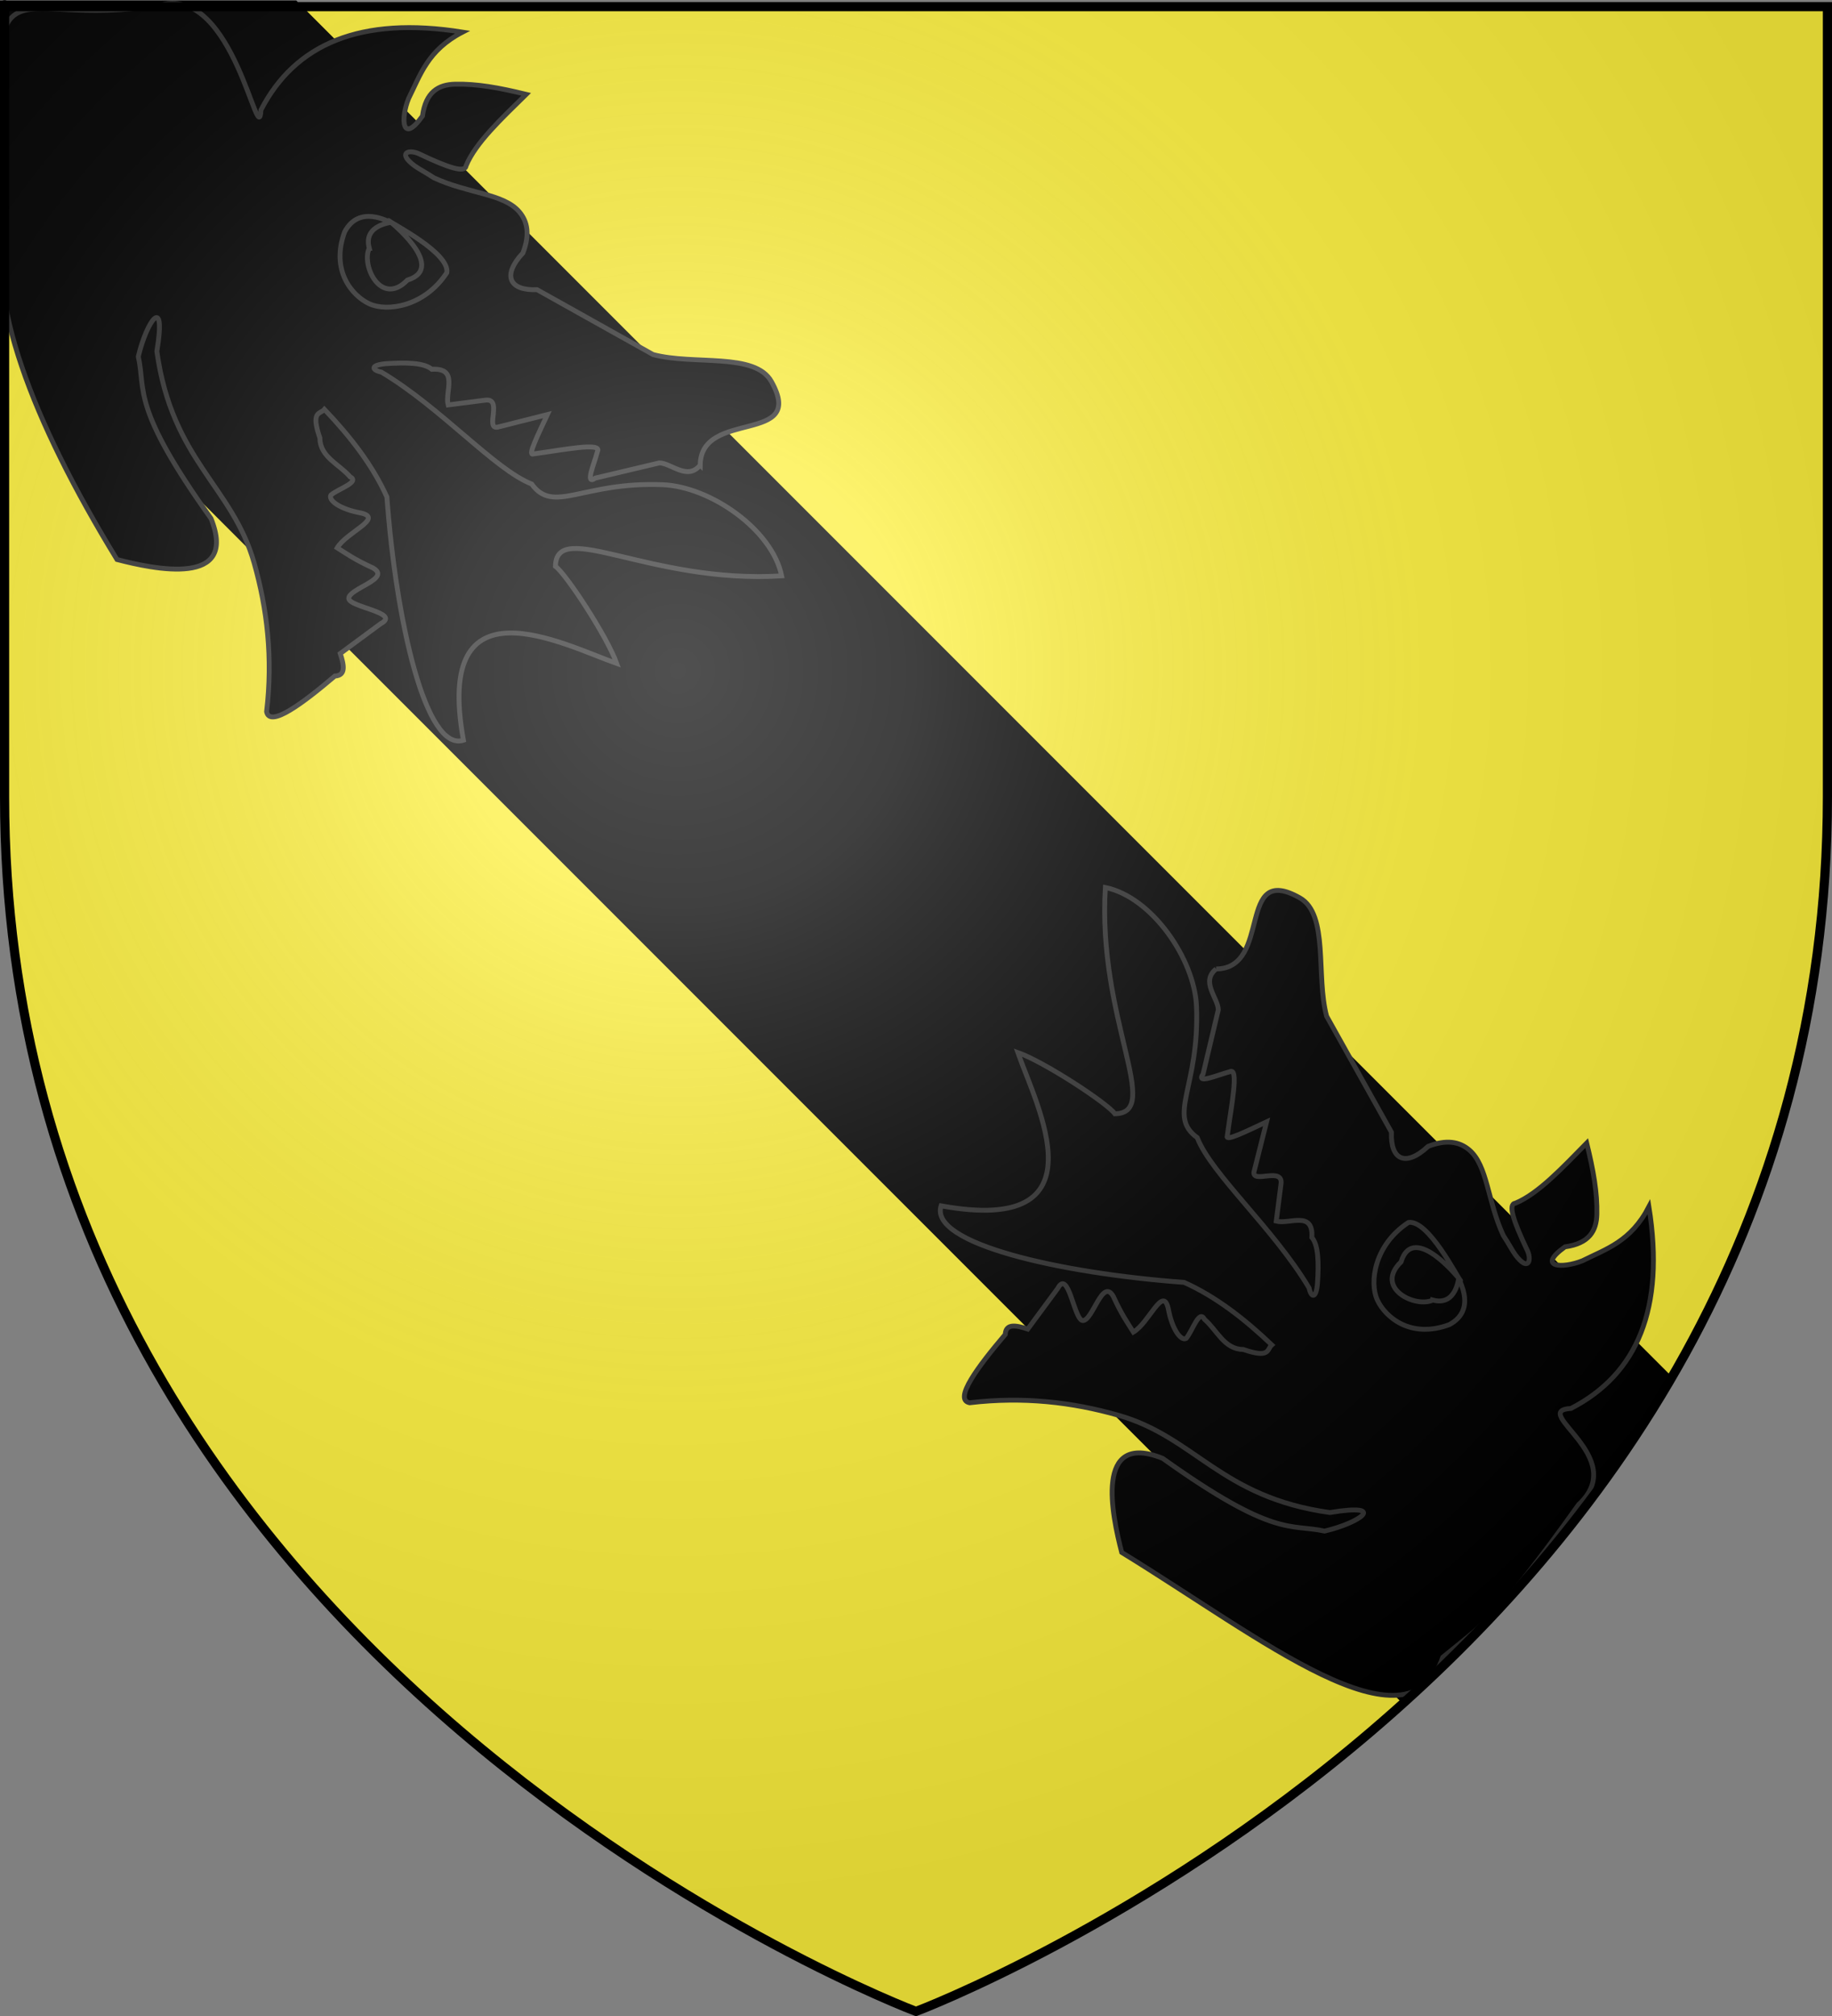
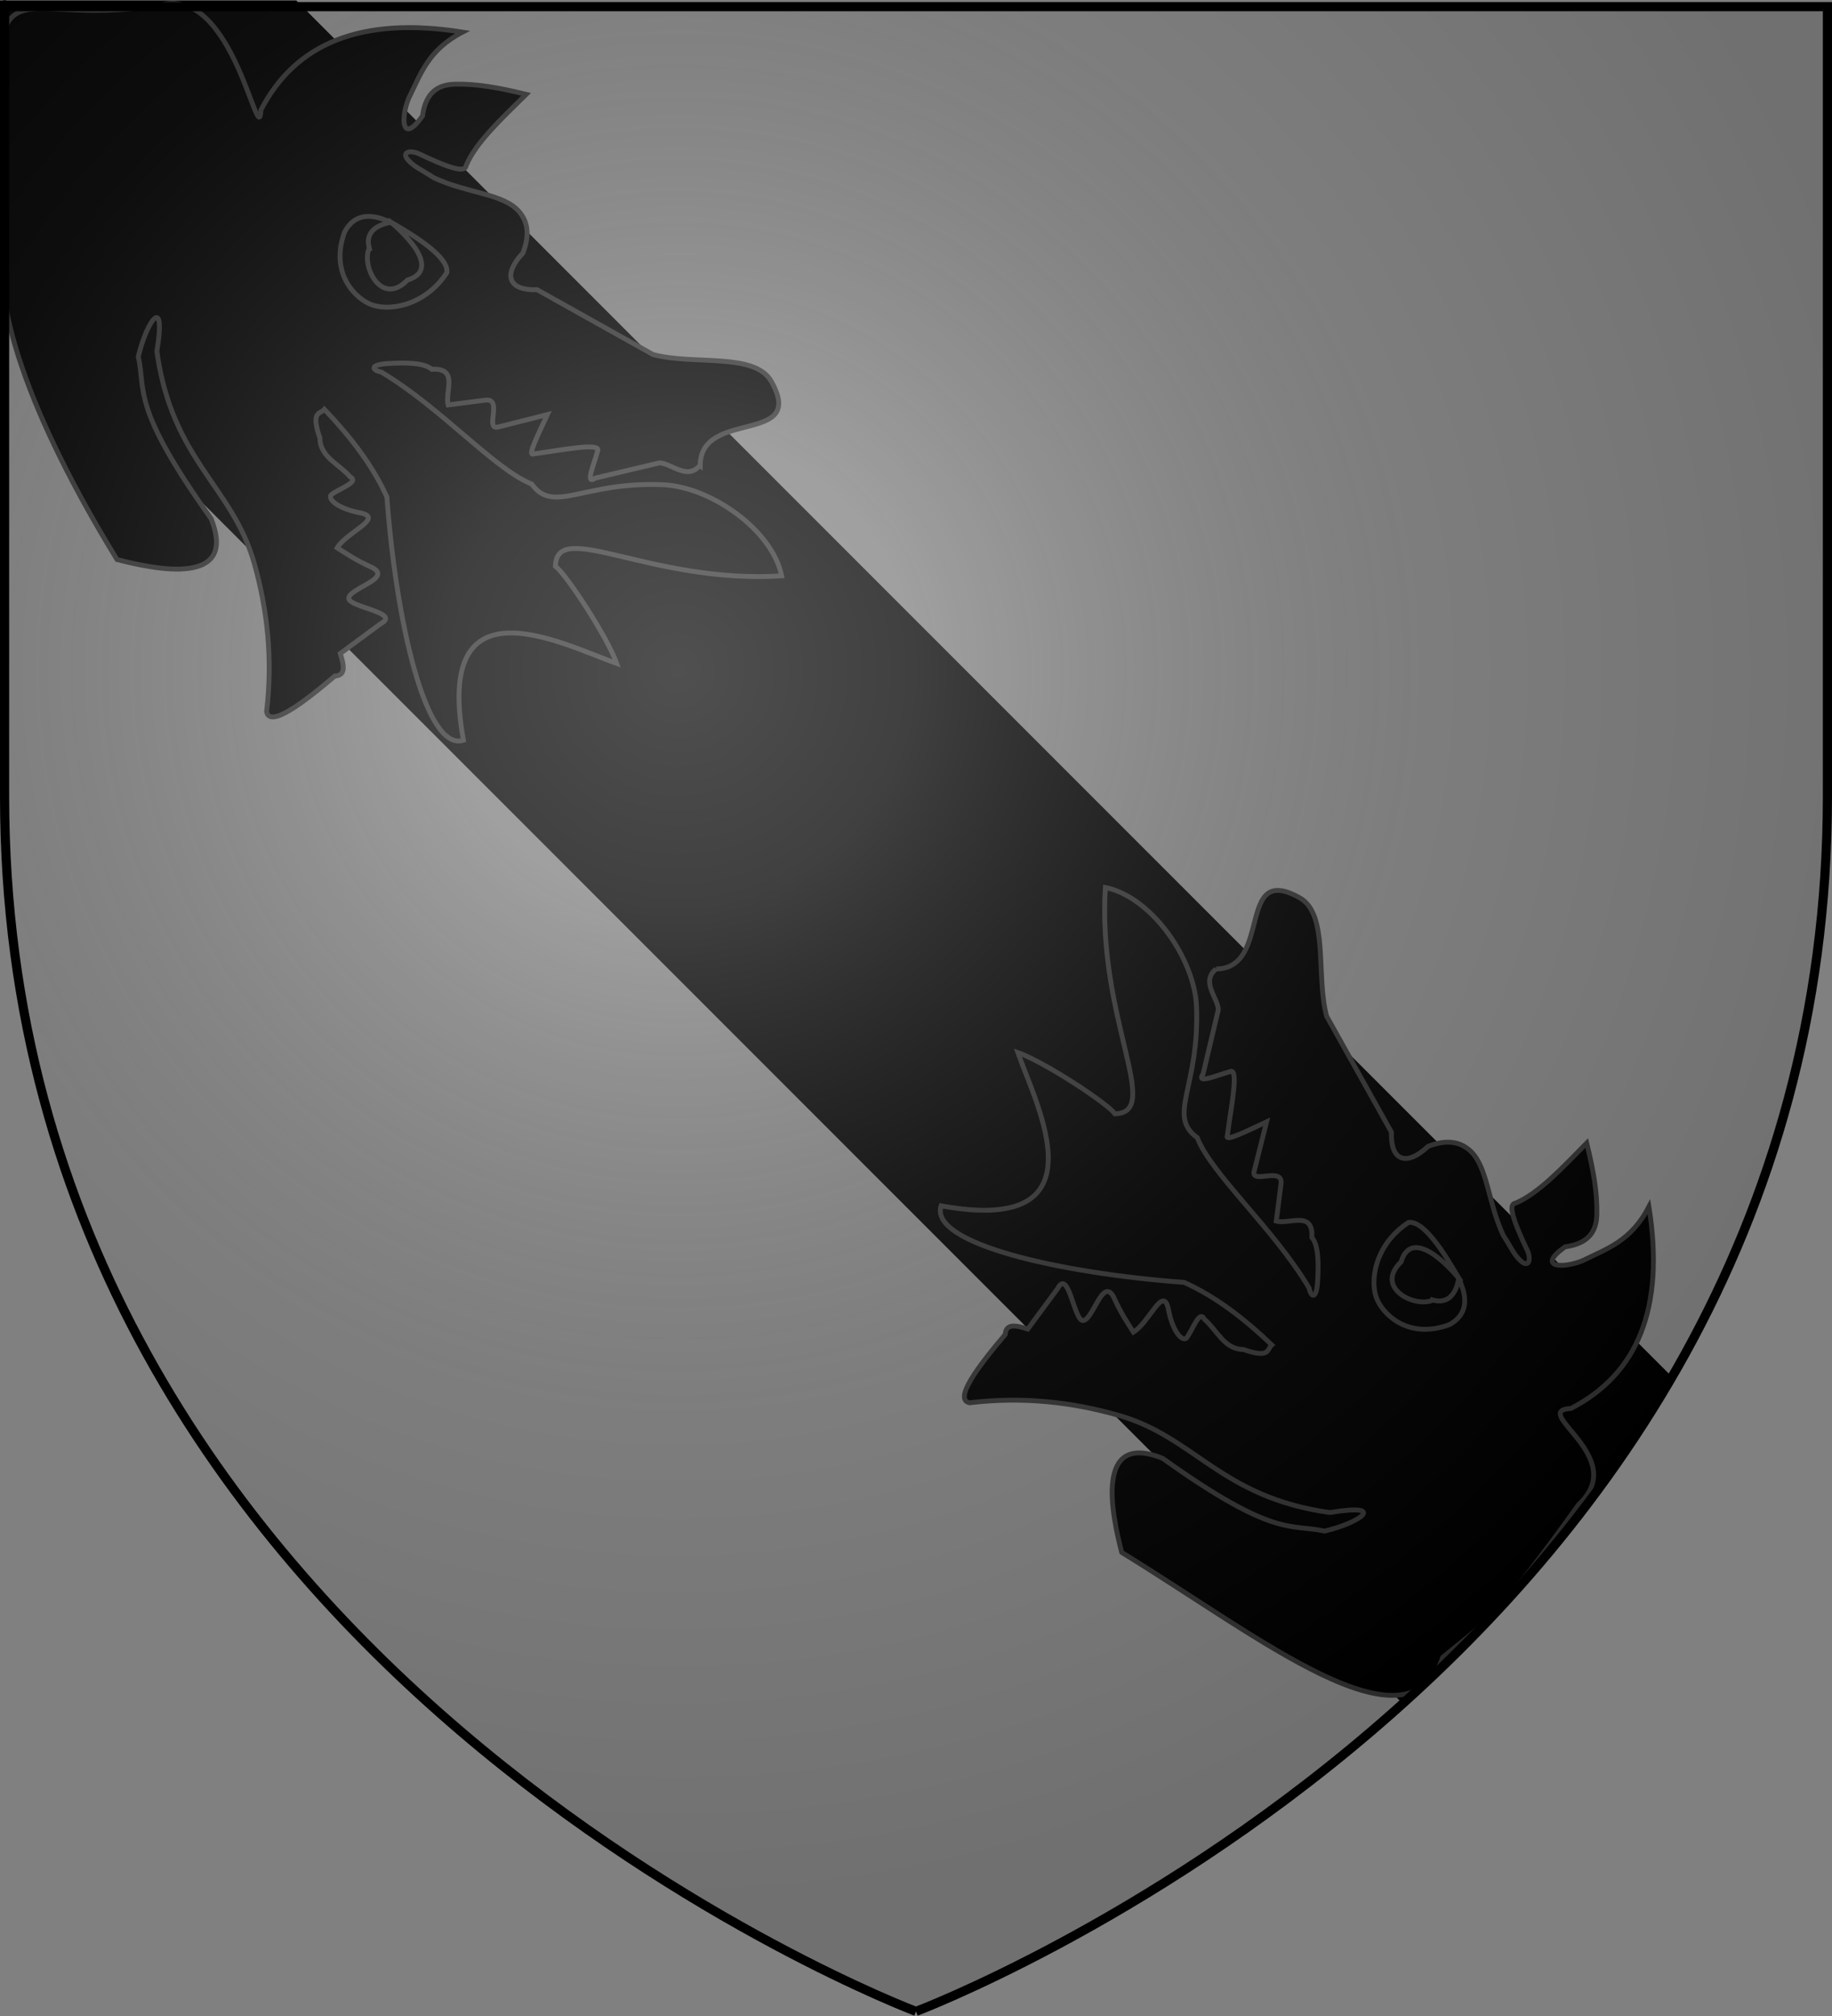
<svg xmlns="http://www.w3.org/2000/svg" xmlns:ns1="http://sodipodi.sourceforge.net/DTD/sodipodi-0.dtd" xmlns:ns2="http://www.inkscape.org/namespaces/inkscape" xmlns:xlink="http://www.w3.org/1999/xlink" height="660" width="600" version="1.0" id="svg2" ns1:version="0.32" ns2:version="0.48.2 r9819" ns1:docname="Blason_Fr_famille_Bereterbide_(Beyrie).svg" ns2:export-filename="/Users/olivier/Desktop/Blason Rouge/Blason_Vide_3D.png" ns2:export-xdpi="144" ns2:export-ydpi="144">
  <rect width="100%" height="100%" fill="#808080" stroke="none" />
  <ns1:namedview ns2:window-height="934" ns2:window-width="1280" ns2:pageshadow="2" ns2:pageopacity="0.0" guidetolerance="10.0" gridtolerance="10.0" objecttolerance="10.0" borderopacity="1.0" bordercolor="#666666" pagecolor="#ffffff" id="base" showgrid="true" height="660px" ns2:zoom="1" ns2:cx="89.68919" ns2:cy="332.94273" ns2:window-x="-4" ns2:window-y="-4" ns2:current-layer="layer4" ns2:snap-global="false" ns2:window-maximized="1">
    <ns2:grid type="xygrid" id="grid3010" />
  </ns1:namedview>
  <desc id="desc4">Flag of Canton of Valais (Wallis)</desc>
  <defs id="defs6">
    <linearGradient id="linearGradient2893">
      <stop style="stop-color:white;stop-opacity:0.314;" offset="0" id="stop2895" />
      <stop id="stop2897" offset="0.19" style="stop-color:white;stop-opacity:0.251;" />
      <stop style="stop-color:#6b6b6b;stop-opacity:0.125;" offset="0.6" id="stop2901" />
      <stop style="stop-color:black;stop-opacity:0.125;" offset="1" id="stop2899" />
    </linearGradient>
    <linearGradient id="linearGradient2885">
      <stop id="stop2887" offset="0" style="stop-color:white;stop-opacity:1;" />
      <stop style="stop-color:white;stop-opacity:1;" offset="0.229" id="stop2891" />
      <stop id="stop2889" offset="1" style="stop-color:black;stop-opacity:1;" />
    </linearGradient>
    <linearGradient id="linearGradient2955">
      <stop id="stop2867" offset="0" style="stop-color:#fd0000;stop-opacity:1;" />
      <stop style="stop-color:#e77275;stop-opacity:0.659;" offset="0.5" id="stop2873" />
      <stop style="stop-color:black;stop-opacity:0.323;" offset="1" id="stop2959" />
    </linearGradient>
    <radialGradient ns2:collect="always" xlink:href="#linearGradient2955" id="radialGradient2961" cx="225.524" cy="218.901" fx="225.524" fy="218.901" r="300" gradientTransform="matrix(-4.167939e-4,2.183,-1.884,-3.599562e-4,615.597,-289.121)" gradientUnits="userSpaceOnUse" />
    <polygon id="star" transform="scale(53,53)" points="0,-1 0.588,0.809 -0.951,-0.309 0.951,-0.309 -0.588,0.809 0,-1 " />
    <clipPath id="clip">
      <path d="M 0,-200 L 0,600 L 300,600 L 300,-200 L 0,-200 z " id="path10" />
    </clipPath>
    <radialGradient ns2:collect="always" xlink:href="#linearGradient2955" id="radialGradient1911" gradientUnits="userSpaceOnUse" gradientTransform="matrix(-4.167939e-4,2.183,-1.884,-3.599562e-4,615.597,-289.121)" cx="225.524" cy="218.901" fx="225.524" fy="218.901" r="300" />
    <radialGradient ns2:collect="always" xlink:href="#linearGradient2955" id="radialGradient2865" gradientUnits="userSpaceOnUse" gradientTransform="matrix(0,1.749,-1.593,-1.049767e-7,551.788,-191.29)" cx="225.524" cy="218.901" fx="225.524" fy="218.901" r="300" />
    <radialGradient ns2:collect="always" xlink:href="#linearGradient2955" id="radialGradient2871" gradientUnits="userSpaceOnUse" gradientTransform="matrix(0,1.386,-1.323,-5.741131e-8,-158.082,-109.541)" cx="225.524" cy="218.901" fx="225.524" fy="218.901" r="300" />
    <radialGradient ns2:collect="always" xlink:href="#linearGradient2893" id="radialGradient3163" gradientUnits="userSpaceOnUse" gradientTransform="matrix(1.353,0,0,1.349,-77.629,-85.747)" cx="221.445" cy="226.331" fx="221.445" fy="226.331" r="300" />
    <radialGradient r="300" fy="226.331" fx="221.445" cy="226.331" cx="221.445" gradientTransform="matrix(1.353,0,0,1.349,-77.629,-85.747)" gradientUnits="userSpaceOnUse" id="radialGradient3163-5" xlink:href="#linearGradient2893-4" ns2:collect="always" />
    <linearGradient id="linearGradient2893-4">
      <stop id="stop2895-8" offset="0" style="stop-color:white;stop-opacity:0.314;" />
      <stop style="stop-color:white;stop-opacity:0.251;" offset="0.19" id="stop2897-8" />
      <stop id="stop2901-2" offset="0.6" style="stop-color:#6b6b6b;stop-opacity:0.125;" />
      <stop id="stop2899-4" offset="1" style="stop-color:black;stop-opacity:0.125;" />
    </linearGradient>
    <pattern ns2:collect="always" xlink:href="#pattern8352" id="pattern8359" patternTransform="translate(2,3)skewY(45)" />
    <pattern patternUnits="userSpaceOnUse" width="4" height="4" patternTransform="translate(70,0)" id="pattern8352">
      <g id="g8348" transform="translate(-64,0)">
        <rect style="opacity:1;fill:#000000;fill-opacity:1;fill-rule:evenodd;stroke:none;stroke-width:1;stroke-linecap:round;stroke-linejoin:round;stroke-miterlimit:0;stroke-dasharray:none;stroke-dashoffset:0;stroke-opacity:1" id="rect5703" width="5" height="5" x="64" y="0" />
        <rect style="opacity:1;fill:#ffffff;fill-opacity:1;fill-rule:evenodd;stroke:none;stroke-width:1;stroke-linecap:round;stroke-linejoin:round;stroke-miterlimit:0;stroke-dasharray:none;stroke-dashoffset:0;stroke-opacity:1" id="rect4828" width="3" height="3" x="64" y="0" />
      </g>
    </pattern>
    <clipPath id="clipPath3725">
      <path id="path3727" d="m 404.161,505.122 0,-166.41 155.181,0 0,166.41" />
    </clipPath>
    <clipPath id="clippath">
      <path id="path2835-5" d="m 360,4140 c 0,1789.403 1450.597,3240 3240,3240 1789.403,0 3240,-1450.597 3240,-3240 l 0,-3870 -6480,0 0,3870 z" />
    </clipPath>
    <style id="style2837" type="text/css" />
    <clipPath id="clipPath223">
      <path id="path225" d="m 404.161,505.122 0,-166.41 155.181,0 0,166.41" />
    </clipPath>
  </defs>
  <g ns2:groupmode="layer" id="layer3" ns2:label="Fond écu" style="display:inline" ns1:insensitive="true">
-     <path id="path2855" style="fill:#fcef3c;fill-opacity:1;fill-rule:evenodd;stroke:none" d="m 300,658.5 c 0,0 298.5,-112.32 298.5,-397.772 0,-285.452 0,-258.552 0,-258.552 l -597,0 0,258.552 C 1.5,546.18 300,658.5 300,658.5 z" ns1:nodetypes="cccccc" ns2:connector-curvature="0" />
-   </g>
+     </g>
  <g ns2:groupmode="layer" id="layer4" ns2:label="Meubles">
    <path id="path3029" style="fill:#000000;stroke:#000000;stroke-width:3" d="m 0.939,1.667 0,95.469 459.312,459.312 c 31.251,-28.362 61.824,-63.059 86.188,-104.75 L 96.408,1.667 z" ns2:connector-curvature="0" />
    <g ns2:label="Meubles" id="layer1-1" transform="matrix(0.221,0.14,-0.14,0.221,366.413,227.509)" style="fill:#000000">
      <g style="fill:#000000;stroke:#000000;stroke-width:2.854;stroke-miterlimit:4;stroke-opacity:1;stroke-dasharray:none" transform="matrix(-1.053,0,0,1.049,1191.776,37.843)" id="g5423">
        <path ns1:nodetypes="cccccscscccsccccccccccsccccsccccccccccccscccccccccccccc" ns2:connector-curvature="0" style="fill:#000000;stroke:#313131;stroke-width:5.795;stroke-linecap:butt;stroke-linejoin:miter;stroke-miterlimit:4;stroke-opacity:1;stroke-dasharray:none" id="path2838" d="M 859.766,177.939 C 803.393,141.291 908.029,57.39 821.041,52.816 781.083,50.744 755.415,121.117 718.795,154.903 l -138.958,75.549 c -16.536,28.783 -36.618,26.337 -45.849,-9.215 -13.883,-18.811 -28.455,-24.693 -43.451,-22.612 -28.636,3.974 -51.009,40.212 -88.708,64.443 -10.068,4.481 -18.8,9.694 -24.738,11.945 -23.039,8.732 -20.064,-4.308 -9.798,-11.624 34.93,-22.064 49.966,-34.873 42.853,-40.683 -16.897,-24.073 -24.673,-65.871 -33.302,-106.011 -24.304,23.497 -42.212,43.149 -55.442,65.209 -10.133,16.897 -11.065,34.361 11.267,53.259 15.86,39.364 -11.589,23.566 -26.424,2.833 -16.195,-27.002 -36.406,-50.081 -32.404,-96.816 -80.937,92.121 -94.814,176.091 -50.015,252.93 41.551,29.88 -90.458,10.729 -68.773,92.177 9.307,170.678 20.566,182.475 39.319,240.463 -28.894,123.1 194.419,96.524 389.14,99.42 33.377,-31.335 105.289,-104.929 18.612,-120.937 -163.111,9.161 -169.304,-15.657 -208.792,-30.102 -29.881,-30.428 -46.628,-69.621 6.534,-22.035 119.672,54.474 183.1,9.844 274.496,37.068 54.307,16.176 107.037,41.516 157.103,82.359 18.591,7.327 14.441,-42.928 7.625,-91.642 6.637,-11.626 -5.085,-16.155 -19.172,-19.77 l -4.24,-59.968 c 2.127,-27.776 -36.783,21.77 -45.691,16.177 -10.009,-6.284 7.893,-56.239 -15.315,-43.721 -19.4,12.729 -30.348,17.199 -42.763,23.104 -9.914,-19.367 0.258,-66.265 -19.965,-46.074 -17.624,19.157 -33.756,24.789 -37.06,18.774 -1.652,-12.028 5.836,-37.947 -6.31,-30.977 -19.337,2.774 -38.814,17.704 -57.978,5.639 -33.427,-7.912 -23.504,-15.322 -25.851,-22.873 44.297,-8.834 86.897,-12.866 127.776,-7.008 130.347,70.069 281.03,123.872 292.823,78.096 -184.685,-75.077 -32.019,-161.901 20.426,-203.53 -33.618,-7.584 -122.302,-6.018 -136.475,-0.246 -47.966,-31.664 77.937,-84.161 153.519,-221.957 -52.95,-20.117 -135.22,15.315 -167.122,61.583 -54.533,79.09 -39.407,129.09 -84.204,131.82 -37.716,27.868 -134.604,42.716 -207.935,80.073 -8.465,8.657 -14.221,6.768 -5.561,-9.975 11.697,-21.554 23.348,-39.164 34.836,-42.693 15.741,-28.58 30.802,1.435 46.155,6.301 l 18.501,-39.725 c 8.761,-20.965 28.913,17.665 35.119,4.538 l 19.237,-58.696 c 13.321,20.756 28.842,46.814 30.493,39.443 14.696,-32.133 31.966,-77.548 38.291,-66.495 10.508,11.303 26.185,35.065 25.462,19.297 l 25.526,-74.371 c 7.755,-11.685 35.88,-16.854 28.151,-39.706 z" />
        <path ns2:connector-curvature="0" style="fill:#000000;stroke:#313131;stroke-width:5.795;stroke-linecap:butt;stroke-linejoin:miter;stroke-miterlimit:4;stroke-opacity:1;stroke-dasharray:none" id="path2846" d="m 431.487,373.158 c -28.654,-8.963 -10.239,-40.914 -12.458,-38.174 -1.711,2.113 -37.963,20.019 -19.667,52.443 29.362,38.772 68.555,33.631 87.914,21.153 19.402,-12.505 38.183,-53.65 18.089,-98.069 -18.116,-15.703 -84.216,24.238 -89.253,25.35 -2.803,0.619 85.186,-30.759 71.637,19.218 10.472,43.574 -43.964,37.522 -56.263,18.079 z" ns1:nodetypes="cccscccc" />
      </g>
    </g>
    <g style="fill:#000000" transform="matrix(-0.14,-0.221,-0.221,0.14,319.043,184.138)" id="g3270" ns2:label="Meubles">
      <g id="g3272" transform="matrix(-1.053,0,0,1.049,1191.776,37.843)" style="fill:#000000;stroke:#000000;stroke-width:2.854;stroke-miterlimit:4;stroke-opacity:1;stroke-dasharray:none">
        <path d="M 859.766,177.939 C 803.393,141.291 908.029,57.39 821.041,52.816 781.083,50.744 755.415,121.117 718.795,154.903 l -138.958,75.549 c -16.536,28.783 -36.618,26.337 -45.849,-9.215 -13.883,-18.811 -28.455,-24.693 -43.451,-22.612 -28.636,3.974 -51.009,40.212 -88.708,64.443 -10.068,4.481 -18.8,9.694 -24.738,11.945 -23.039,8.732 -20.064,-4.308 -9.798,-11.624 34.93,-22.064 49.966,-34.873 42.853,-40.683 -16.897,-24.073 -24.673,-65.871 -33.302,-106.011 -24.304,23.497 -42.212,43.149 -55.442,65.209 -10.133,16.897 -11.065,34.361 11.267,53.259 15.86,39.364 -11.589,23.566 -26.424,2.833 C 290.05,210.993 269.839,187.914 273.841,141.179 192.904,233.299 179.027,317.27 223.826,394.109 265.377,423.989 82.459,342.401 54.872,427.11 -20.145,609.011 -131.364,556.126 172.077,721.241 236.54,791.426 388.792,823.273 583.512,826.169 616.889,794.834 688.801,721.239 602.124,705.232 439.013,714.393 432.819,689.575 393.332,675.13 c -29.881,-30.428 -46.628,-69.621 6.534,-22.035 119.672,54.474 183.1,9.844 274.496,37.068 54.307,16.176 107.037,41.516 157.103,82.359 18.591,7.327 14.441,-42.928 7.625,-91.642 6.637,-11.626 -5.085,-16.155 -19.172,-19.77 l -4.24,-59.968 c 2.127,-27.776 -36.783,21.77 -45.691,16.177 -10.009,-6.284 7.893,-56.239 -15.315,-43.721 -19.4,12.729 -30.348,17.199 -42.763,23.104 -9.914,-19.367 0.258,-66.265 -19.965,-46.074 -17.624,19.157 -33.756,24.789 -37.06,18.774 -1.652,-12.028 5.836,-37.947 -6.31,-30.977 -19.337,2.774 -38.814,17.704 -57.978,5.639 -33.427,-7.912 -23.504,-15.322 -25.851,-22.873 44.297,-8.834 86.897,-12.866 127.776,-7.008 130.347,70.069 281.03,123.872 292.823,78.096 -184.685,-75.077 -32.019,-161.901 20.426,-203.53 -33.618,-7.584 -122.302,-6.018 -136.475,-0.246 -47.966,-31.664 77.937,-84.161 153.519,-221.957 -52.95,-20.117 -135.22,15.315 -167.122,61.583 -54.533,79.09 -39.407,129.09 -84.204,131.82 -37.716,27.868 -134.604,42.716 -207.935,80.073 -8.465,8.657 -14.221,6.768 -5.561,-9.975 11.697,-21.554 23.348,-39.164 34.836,-42.693 15.741,-28.58 30.802,1.435 46.155,6.301 l 18.501,-39.725 c 8.761,-20.965 28.913,17.665 35.119,4.538 l 19.237,-58.696 c 13.321,20.756 28.842,46.814 30.493,39.443 14.696,-32.133 31.966,-77.548 38.291,-66.495 10.508,11.303 26.185,35.065 25.462,19.297 l 25.526,-74.371 c 7.755,-11.685 35.88,-16.854 28.151,-39.706 z" id="path3274" style="fill:#000000;stroke:#313131;stroke-width:5.795;stroke-linecap:butt;stroke-linejoin:miter;stroke-miterlimit:4;stroke-opacity:1;stroke-dasharray:none" ns2:connector-curvature="0" ns1:nodetypes="cccccscscccsccccccccccsccccsccccccccccccscccccccccccccc" />
        <path ns1:nodetypes="cccscccc" d="m 431.487,373.158 c -28.654,-8.963 -10.239,-40.914 -12.458,-38.174 -1.711,2.113 -37.963,20.019 -19.667,52.443 29.362,38.772 68.555,33.631 87.914,21.153 19.402,-12.505 38.183,-53.65 18.089,-98.069 -18.116,-15.703 -84.216,24.238 -89.253,25.35 -2.803,0.619 85.186,-30.759 71.637,19.218 10.472,43.574 -43.964,37.522 -56.263,18.079 z" id="path3276" style="fill:#000000;stroke:#313131;stroke-width:5.795;stroke-linecap:butt;stroke-linejoin:miter;stroke-miterlimit:4;stroke-opacity:1;stroke-dasharray:none" ns2:connector-curvature="0" />
      </g>
    </g>
  </g>
  <g ns2:groupmode="layer" id="layer2" ns2:label="Reflet final" ns1:insensitive="true">
    <path ns1:nodetypes="cccccc" d="M 300,658.5 C 300,658.5 598.5,546.18 598.5,260.728 C 598.5,-24.723 598.5,2.176 598.5,2.176 L 1.5,2.176 L 1.5,260.728 C 1.5,546.18 300,658.5 300,658.5 z " style="opacity:1;fill:url(#radialGradient3163);fill-opacity:1;fill-rule:evenodd;stroke:none;stroke-width:1px;stroke-linecap:butt;stroke-linejoin:miter;stroke-opacity:1" id="path2875" ns2:export-xdpi="144" ns2:export-ydpi="144" />
  </g>
  <g ns2:groupmode="layer" id="layer1" ns2:label="Contour final" ns1:insensitive="true">
-     <path ns1:nodetypes="cccccc" d="M 300,658.5 C 300,658.5 1.5,546.18 1.5,260.728 C 1.5,-24.723 1.5,2.176 1.5,2.176 L 598.5,2.176 L 598.5,260.728 C 598.5,546.18 300,658.5 300,658.5 z " style="opacity:1;fill:none;fill-opacity:1;fill-rule:evenodd;stroke:#000000;stroke-width:3;stroke-linecap:butt;stroke-linejoin:miter;stroke-miterlimit:4;stroke-dasharray:none;stroke-opacity:1" id="path1411" ns2:export-xdpi="144" ns2:export-ydpi="144" />
+     <path ns1:nodetypes="cccccc" d="M 300,658.5 C 300,658.5 1.5,546.18 1.5,260.728 C 1.5,-24.723 1.5,2.176 1.5,2.176 L 598.5,2.176 L 598.5,260.728 C 598.5,546.18 300,658.5 300,658.5 " style="opacity:1;fill:none;fill-opacity:1;fill-rule:evenodd;stroke:#000000;stroke-width:3;stroke-linecap:butt;stroke-linejoin:miter;stroke-miterlimit:4;stroke-dasharray:none;stroke-opacity:1" id="path1411" ns2:export-xdpi="144" ns2:export-ydpi="144" />
  </g>
</svg>